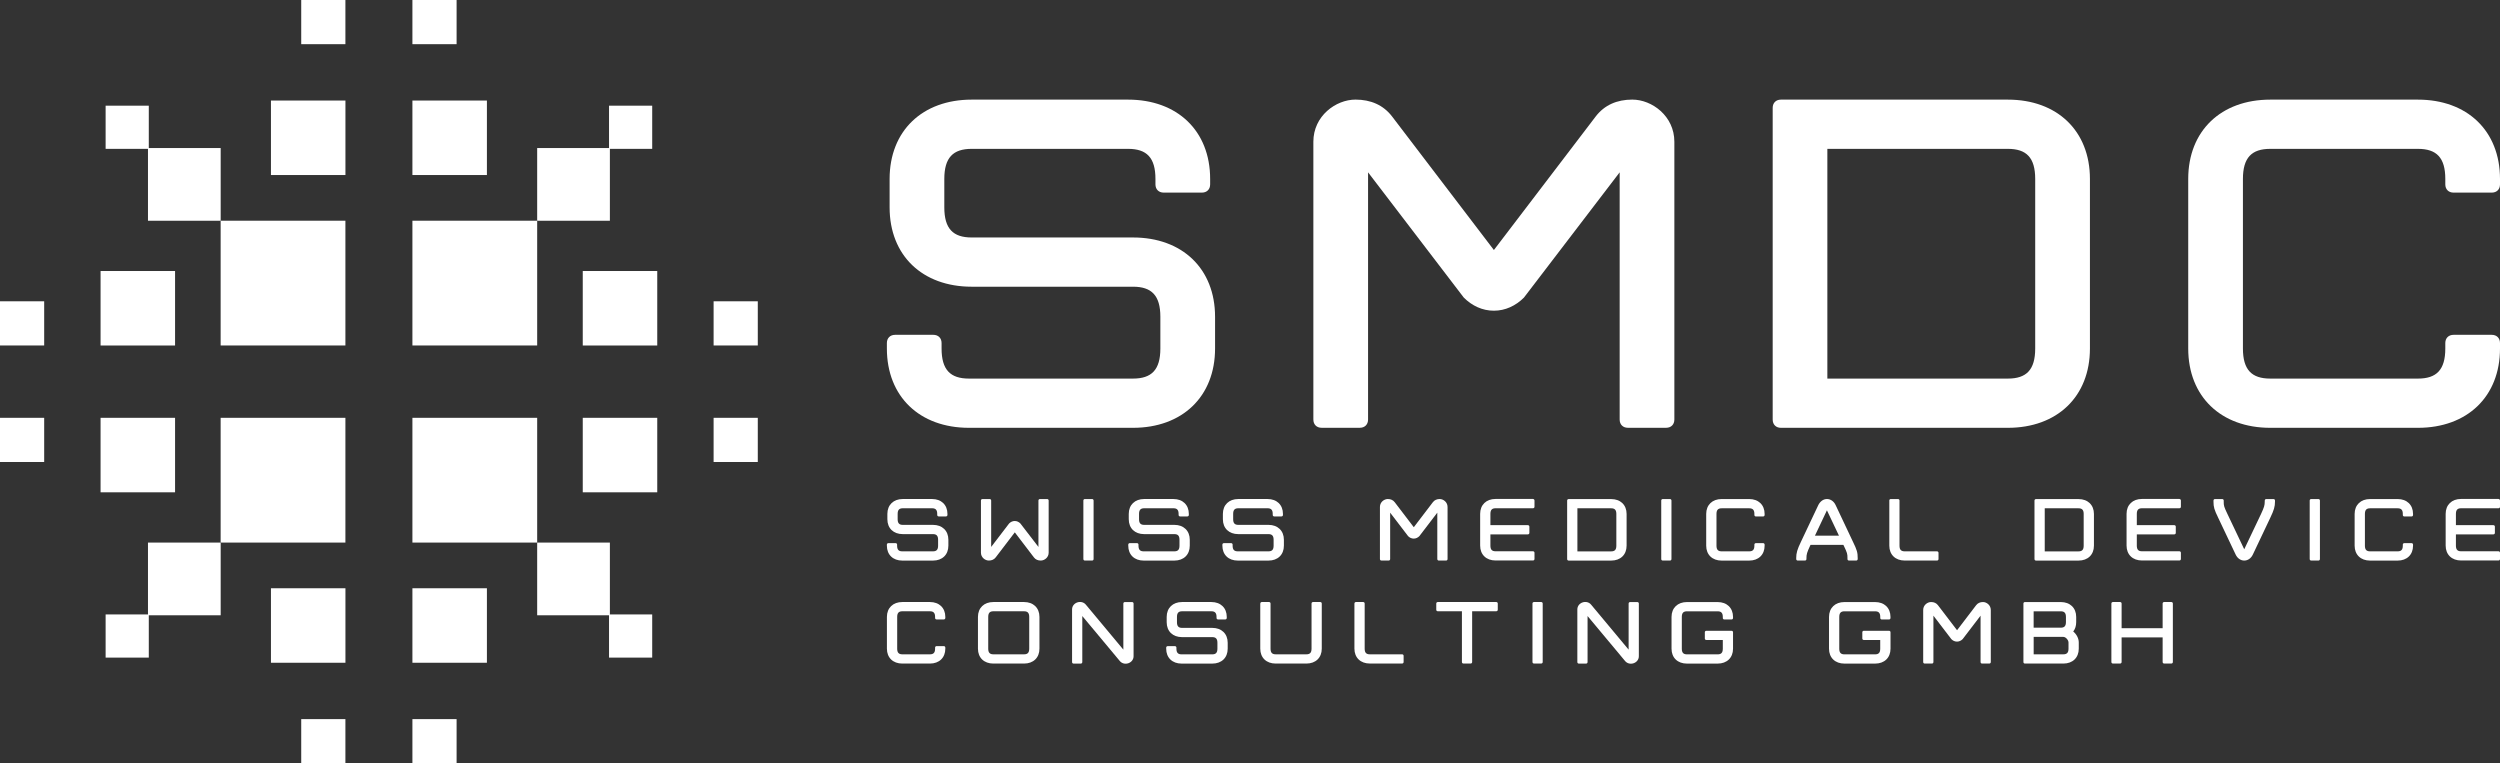
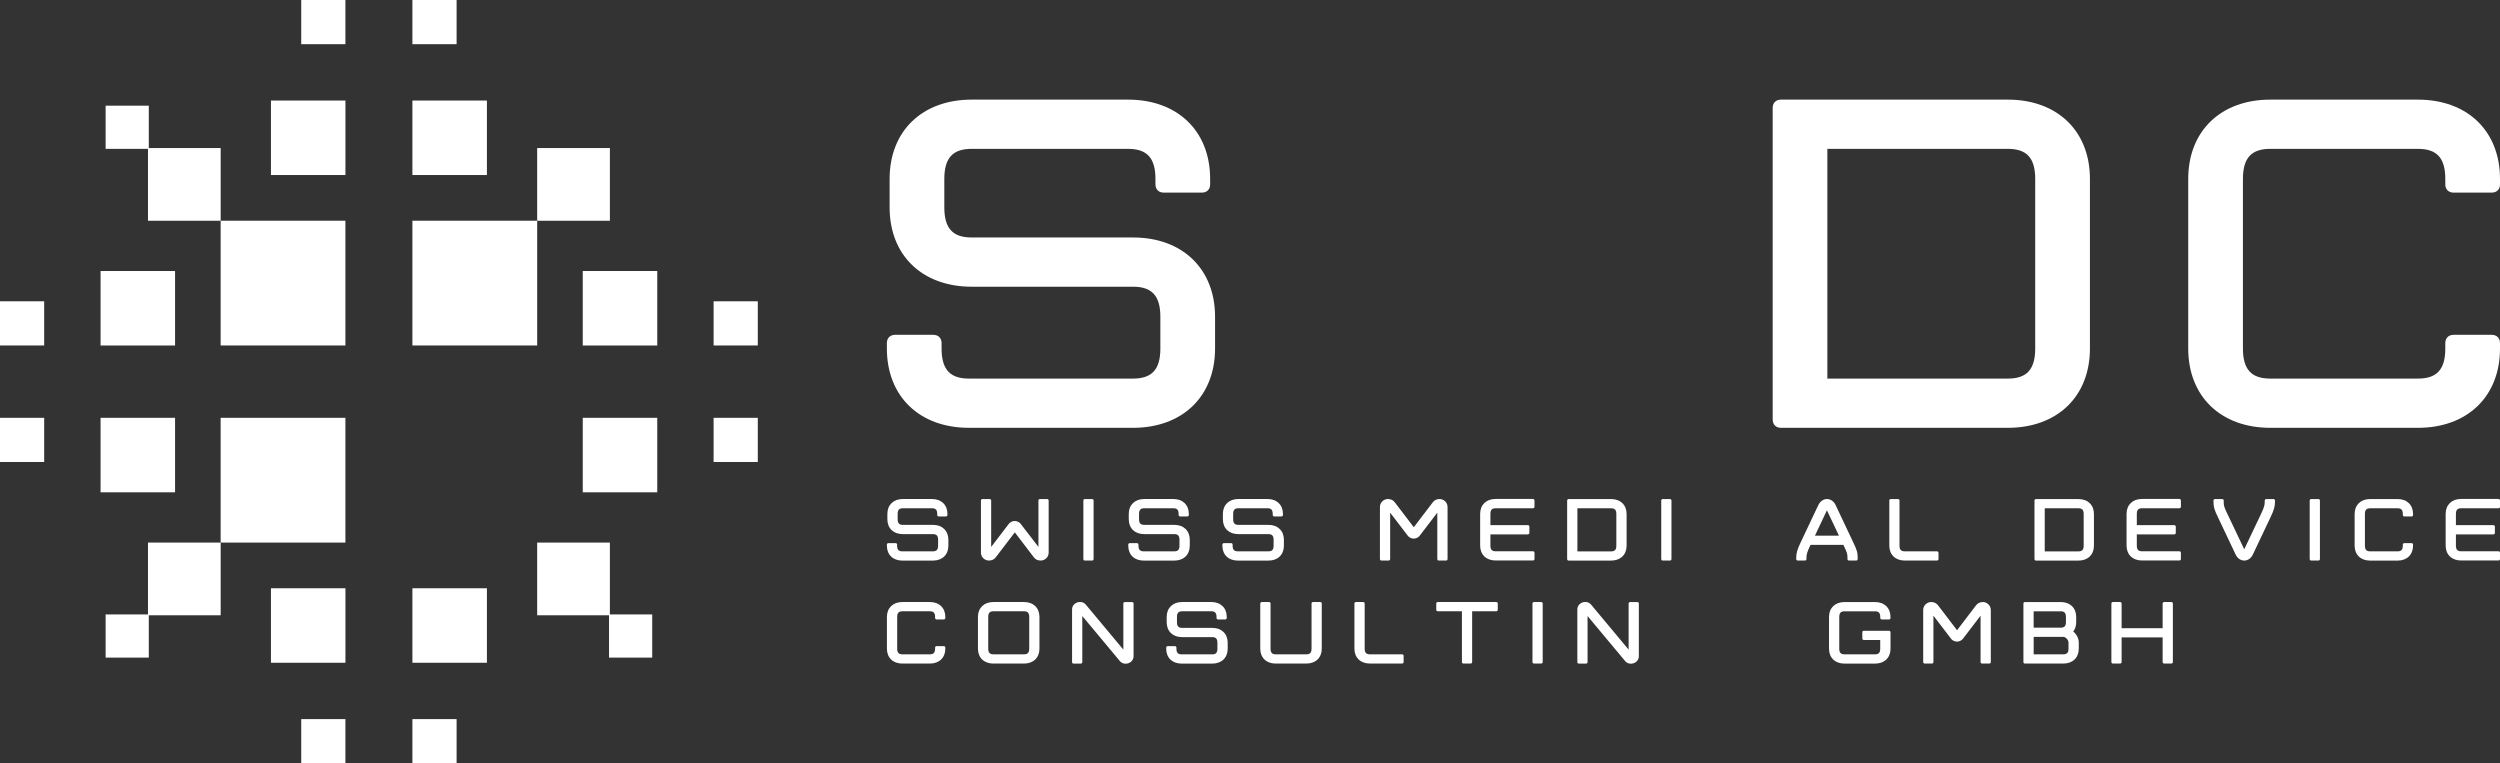
<svg xmlns="http://www.w3.org/2000/svg" id="Layer_1" data-name="Layer 1" viewBox="0 0 767.86 234.44">
  <rect x="0" y="0" width="767.86" height="234.44" fill="#333333" stroke="none" />
  <defs>
    <style>      .cls-1 {        fill: #fff;        stroke-width: 0px;      }    </style>
  </defs>
  <g>
    <g>
      <path class="cls-1" d="M272.4,105.36c0-1.51,1.01-2.52,2.52-2.52h11.76c1.51,0,2.52,1.01,2.52,2.52v1.68c0,6.55,2.69,9.24,8.4,9.24h50.4c5.71,0,8.4-2.69,8.4-9.24v-9.74c0-6.55-2.69-9.24-8.4-9.24h-49.56c-15.12,0-25.2-9.58-25.2-24.36v-8.74c0-14.78,10.08-24.36,25.2-24.36h48.05c15.12,0,25.2,9.58,25.2,24.36v1.68c0,1.51-1.01,2.52-2.52,2.52h-11.76c-1.51,0-2.52-1.01-2.52-2.52v-1.68c0-6.55-2.69-9.24-8.4-9.24h-48.05c-5.71,0-8.4,2.69-8.4,9.24v8.74c0,6.55,2.69,9.24,8.4,9.24h49.56c15.12,0,25.2,9.58,25.2,24.36v9.74c0,14.78-10.08,24.36-25.2,24.36h-50.4c-15.12,0-25.2-9.58-25.2-24.36v-1.68h0Z" />
-       <path class="cls-1" d="M514.27,43.53v85.34c0,1.51-1.01,2.52-2.52,2.52h-11.76c-1.51,0-2.52-1.01-2.52-2.52V52.93l-29.4,38.47c-2.52,2.52-5.71,4.03-9.24,4.03s-6.72-1.51-9.24-4.03l-29.4-38.47v75.94c0,1.51-1.01,2.52-2.52,2.52h-11.76c-1.51,0-2.52-1.01-2.52-2.52V43.53c0-7.9,6.89-12.94,12.94-12.94,4.7,0,8.57,1.68,11.26,5.21l31.25,40.99,31.25-40.99c2.69-3.53,6.55-5.21,11.26-5.21,6.04,0,12.92,5.05,12.92,12.94Z" />
      <path class="cls-1" d="M641.91,107.04c0,14.78-10.08,24.36-25.2,24.36h-69.72c-1.51,0-2.52-1.01-2.52-2.52V33.12c0-1.51,1.01-2.52,2.52-2.52h69.72c15.12,0,25.2,9.58,25.2,24.36v52.08h0ZM625.1,54.96c0-6.55-2.69-9.24-8.4-9.24h-55.44v70.56h55.44c5.71,0,8.4-2.69,8.4-9.24v-52.08Z" />
      <path class="cls-1" d="M767.86,56.64c0,1.51-1.01,2.52-2.52,2.52h-11.76c-1.51,0-2.52-1.01-2.52-2.52v-1.68c0-6.55-2.69-9.24-8.4-9.24h-45.36c-5.71,0-8.4,2.69-8.4,9.24v52.08c0,6.55,2.69,9.24,8.4,9.24h45.36c5.71,0,8.4-2.69,8.4-9.24v-1.68c0-1.51,1.01-2.52,2.52-2.52h11.76c1.51,0,2.52,1.01,2.52,2.52v1.68c0,14.78-10.08,24.36-25.2,24.36h-45.36c-15.12,0-25.2-9.58-25.2-24.36v-52.08c0-14.78,10.08-24.36,25.2-24.36h45.36c15.12,0,25.2,9.58,25.2,24.36v1.68Z" />
    </g>
    <g>
      <g>
        <path class="cls-1" d="M272.4,167.29c0-.28.19-.47.47-.47h2.2c.28,0,.47.19.47.47v.32c0,1.23.5,1.73,1.57,1.73h9.45c1.07,0,1.57-.5,1.57-1.73v-1.83c0-1.23-.5-1.73-1.57-1.73h-9.29c-2.83,0-4.72-1.79-4.72-4.57v-1.64c0-2.77,1.89-4.57,4.72-4.57h9.01c2.83,0,4.72,1.8,4.72,4.57v.31c0,.28-.19.47-.47.47h-2.2c-.28,0-.47-.19-.47-.47v-.31c0-1.23-.5-1.73-1.57-1.73h-9.01c-1.07,0-1.57.5-1.57,1.73v1.64c0,1.23.5,1.73,1.57,1.73h9.29c2.83,0,4.72,1.8,4.72,4.57v1.83c0,2.77-1.89,4.57-4.72,4.57h-9.45c-2.83,0-4.72-1.8-4.72-4.57v-.32Z" />
        <path class="cls-1" d="M318.95,167.99v-14.24c0-.28.19-.47.47-.47h2.2c.28,0,.47.19.47.47v16c0,1.48-1.29,2.42-2.43,2.42-.88,0-1.61-.31-2.11-.98l-5.86-7.68-5.86,7.68c-.5.66-1.23.98-2.11.98-1.13,0-2.43-.94-2.43-2.42v-16c0-.28.19-.47.47-.47h2.2c.28,0,.47.19.47.47v14.24l5.51-7.21c.47-.47,1.07-.76,1.73-.76s1.26.28,1.73.76l5.55,7.21Z" />
        <path class="cls-1" d="M333.22,153.28h2.2c.28,0,.47.19.47.47v17.95c0,.28-.19.47-.47.47h-2.2c-.28,0-.47-.19-.47-.47v-17.95c-.01-.28.18-.47.47-.47Z" />
        <path class="cls-1" d="M346.54,167.29c0-.28.19-.47.47-.47h2.2c.28,0,.47.19.47.47v.32c0,1.23.5,1.73,1.57,1.73h9.45c1.07,0,1.57-.5,1.57-1.73v-1.83c0-1.23-.5-1.73-1.57-1.73h-9.29c-2.83,0-4.72-1.79-4.72-4.57v-1.64c0-2.77,1.89-4.57,4.72-4.57h9.01c2.83,0,4.72,1.8,4.72,4.57v.31c0,.28-.19.47-.47.47h-2.2c-.28,0-.47-.19-.47-.47v-.31c0-1.23-.5-1.73-1.57-1.73h-9.01c-1.07,0-1.57.5-1.57,1.73v1.64c0,1.23.5,1.73,1.57,1.73h9.29c2.83,0,4.72,1.8,4.72,4.57v1.83c0,2.77-1.89,4.57-4.72,4.57h-9.45c-2.83,0-4.72-1.8-4.72-4.57v-.32h0Z" />
        <path class="cls-1" d="M375.45,167.29c0-.28.19-.47.47-.47h2.2c.28,0,.47.19.47.47v.32c0,1.23.5,1.73,1.57,1.73h9.45c1.07,0,1.57-.5,1.57-1.73v-1.83c0-1.23-.5-1.73-1.57-1.73h-9.29c-2.83,0-4.72-1.79-4.72-4.57v-1.64c0-2.77,1.89-4.57,4.72-4.57h9.01c2.83,0,4.72,1.8,4.72,4.57v.31c0,.28-.19.47-.47.47h-2.2c-.28,0-.47-.19-.47-.47v-.31c0-1.23-.5-1.73-1.57-1.73h-9.01c-1.07,0-1.57.5-1.57,1.73v1.64c0,1.23.5,1.73,1.57,1.73h9.29c2.83,0,4.72,1.8,4.72,4.57v1.83c0,2.77-1.89,4.57-4.72,4.57h-9.45c-2.83,0-4.72-1.8-4.72-4.57v-.32Z" />
        <path class="cls-1" d="M444.61,155.7v16c0,.28-.19.47-.47.47h-2.21c-.28,0-.47-.19-.47-.47v-14.24l-5.51,7.21c-.47.47-1.07.76-1.73.76s-1.26-.28-1.73-.76l-5.51-7.21v14.24c0,.28-.19.47-.47.47h-2.2c-.28,0-.47-.19-.47-.47v-16c0-1.48,1.29-2.43,2.43-2.43.88,0,1.61.32,2.11.98l5.86,7.68,5.86-7.68c.5-.66,1.23-.98,2.11-.98,1.11.01,2.4.95,2.4,2.43Z" />
        <path class="cls-1" d="M471.31,153.75v1.89c0,.28-.19.47-.47.47h-11.5c-1.07,0-1.57.5-1.57,1.73v3.46h11.5c.28,0,.47.19.47.47v1.89c0,.28-.19.47-.47.47h-11.5v3.46c0,1.23.5,1.73,1.57,1.73h11.5c.28,0,.47.19.47.47v1.89c0,.28-.19.47-.47.47h-11.5c-2.83,0-4.72-1.8-4.72-4.57v-9.76c0-2.77,1.89-4.57,4.72-4.57h11.5c.29.03.47.22.47.5Z" />
        <path class="cls-1" d="M499.6,167.61c0,2.77-1.89,4.57-4.72,4.57h-13.07c-.28,0-.47-.19-.47-.47v-17.95c0-.28.19-.47.47-.47h13.07c2.83,0,4.72,1.8,4.72,4.57v9.75ZM496.45,157.85c0-1.23-.5-1.73-1.57-1.73h-10.39v13.23h10.39c1.07,0,1.57-.5,1.57-1.73v-9.77Z" />
        <path class="cls-1" d="M510.71,153.28h2.2c.28,0,.47.19.47.47v17.95c0,.28-.19.47-.47.47h-2.2c-.28,0-.47-.19-.47-.47v-17.95c0-.28.19-.47.47-.47Z" />
-         <path class="cls-1" d="M541.99,158.16c0,.28-.19.47-.47.47h-2.2c-.28,0-.47-.19-.47-.47v-.31c0-1.23-.5-1.73-1.57-1.73h-8.5c-1.07,0-1.57.5-1.57,1.73v9.76c0,1.23.5,1.73,1.57,1.73h8.5c1.07,0,1.57-.5,1.57-1.73v-.32c0-.28.19-.47.47-.47h2.2c.28,0,.47.19.47.47v.32c0,2.77-1.89,4.57-4.72,4.57h-8.5c-2.83,0-4.72-1.8-4.72-4.57v-9.76c0-2.77,1.89-4.57,4.72-4.57h8.5c2.83,0,4.72,1.8,4.72,4.57v.31Z" />
        <path class="cls-1" d="M569.13,166.41c1.23,2.52,1.45,3.31,1.45,4.98v.31c0,.28-.19.47-.47.47h-2.2c-.28,0-.47-.19-.47-.47v-.31c0-1.26-.06-1.54-1.13-3.78l-.13-.25h-10.08l-.13.25c-.94,2.02-1.13,2.65-1.13,3.78v.31c0,.28-.19.47-.47.47h-2.2c-.28,0-.47-.19-.47-.47v-.31c0-1.51.31-2.61,1.45-4.98l5.35-11.31c.57-1.1,1.51-1.83,2.65-1.83s2.14.76,2.65,1.86l5.33,11.28ZM561.13,156.74l-3.68,7.78h7.37l-3.69-7.78Z" />
        <path class="cls-1" d="M580.28,153.75c0-.28.19-.47.47-.47h2.2c.28,0,.47.19.47.47v13.86c0,1.23.5,1.73,1.57,1.73h9.94c.28,0,.47.19.47.47v1.89c0,.28-.19.47-.47.47h-9.92c-2.83,0-4.72-1.8-4.72-4.57v-13.85h-.01Z" />
        <path class="cls-1" d="M643.14,167.61c0,2.77-1.89,4.57-4.72,4.57h-13.07c-.28,0-.47-.19-.47-.47v-17.95c0-.28.19-.47.47-.47h13.07c2.83,0,4.72,1.8,4.72,4.57v9.75ZM639.99,157.85c0-1.23-.5-1.73-1.57-1.73h-10.39v13.23h10.39c1.07,0,1.57-.5,1.57-1.73v-9.77Z" />
        <path class="cls-1" d="M669.85,153.75v1.89c0,.28-.19.47-.47.47h-11.5c-1.07,0-1.57.5-1.57,1.73v3.46h11.5c.28,0,.47.19.47.47v1.89c0,.28-.19.47-.47.47h-11.5v3.46c0,1.23.5,1.73,1.57,1.73h11.5c.28,0,.47.19.47.47v1.89c0,.28-.19.47-.47.47h-11.5c-2.83,0-4.72-1.8-4.72-4.57v-9.76c0-2.77,1.89-4.57,4.72-4.57h11.5c.28.03.47.22.47.5Z" />
        <path class="cls-1" d="M695.61,153.75c0-.28.19-.47.47-.47h2.2c.28,0,.47.19.47.47v.31c0,1.51-.31,2.61-1.45,4.98l-5.35,11.28c-1.17,2.49-4.13,2.46-5.29,0l-5.35-11.28c-1.23-2.52-1.45-3.31-1.45-4.98v-.31c0-.28.19-.47.47-.47h2.2c.28,0,.47.19.47.47v.31c0,1.26.06,1.54,1.13,3.78l5.17,10.87,5.17-10.87c.94-2.02,1.13-2.65,1.13-3.78v-.31h.01Z" />
        <path class="cls-1" d="M709.88,153.28h2.2c.28,0,.47.19.47.47v17.95c0,.28-.19.47-.47.47h-2.2c-.28,0-.47-.19-.47-.47v-17.95c-.01-.28.18-.47.47-.47Z" />
        <path class="cls-1" d="M741.15,158.16c0,.28-.19.47-.47.47h-2.2c-.28,0-.47-.19-.47-.47v-.31c0-1.23-.5-1.73-1.57-1.73h-8.5c-1.07,0-1.57.5-1.57,1.73v9.76c0,1.23.5,1.73,1.57,1.73h8.5c1.07,0,1.57-.5,1.57-1.73v-.32c0-.28.19-.47.47-.47h2.2c.28,0,.47.19.47.47v.32c0,2.77-1.89,4.57-4.72,4.57h-8.5c-2.83,0-4.72-1.8-4.72-4.57v-9.76c0-2.77,1.89-4.57,4.72-4.57h8.5c2.83,0,4.72,1.8,4.72,4.57v.31Z" />
        <path class="cls-1" d="M767.86,153.75v1.89c0,.28-.19.47-.47.47h-11.5c-1.07,0-1.57.5-1.57,1.73v3.46h11.5c.28,0,.47.19.47.47v1.89c0,.28-.19.47-.47.47h-11.5v3.46c0,1.23.5,1.73,1.57,1.73h11.5c.28,0,.47.19.47.47v1.89c0,.28-.19.47-.47.47h-11.5c-2.83,0-4.72-1.8-4.72-4.57v-9.76c0-2.77,1.89-4.57,4.72-4.57h11.5c.28.03.47.22.47.5Z" />
      </g>
      <g>
        <path class="cls-1" d="M290.35,189.79c0,.28-.19.47-.47.47h-2.2c-.28,0-.47-.19-.47-.47v-.31c0-1.23-.5-1.73-1.57-1.73h-8.5c-1.07,0-1.57.5-1.57,1.73v9.76c0,1.23.5,1.73,1.57,1.73h8.5c1.07,0,1.57-.5,1.57-1.73v-.32c0-.28.19-.47.47-.47h2.2c.28,0,.47.19.47.47v.32c0,2.77-1.89,4.57-4.72,4.57h-8.5c-2.83,0-4.72-1.8-4.72-4.57v-9.76c0-2.77,1.89-4.57,4.72-4.57h8.5c2.83,0,4.72,1.8,4.72,4.57v.31Z" />
        <path class="cls-1" d="M319.26,199.24c0,2.77-1.89,4.57-4.72,4.57h-9.45c-2.83,0-4.72-1.8-4.72-4.57v-9.76c0-2.77,1.89-4.57,4.72-4.57h9.45c2.83,0,4.72,1.8,4.72,4.57v9.76ZM316.12,189.48c0-1.23-.5-1.73-1.57-1.73h-9.45c-1.07,0-1.57.5-1.57,1.73v9.76c0,1.23.5,1.73,1.57,1.73h9.45c1.07,0,1.57-.5,1.57-1.73v-9.76Z" />
        <path class="cls-1" d="M345.03,199.53v-14.14c0-.28.19-.47.47-.47h2.2c.28,0,.47.19.47.47v16.16c0,2.17-2.9,3.12-4.25,1.45l-11.5-13.79v14.14c0,.28-.19.47-.47.47h-2.2c-.28,0-.47-.19-.47-.47v-16.16c0-2.17,2.9-3.12,4.25-1.45l11.5,13.79Z" />
        <path class="cls-1" d="M358.19,198.93c0-.28.19-.47.47-.47h2.2c.28,0,.47.19.47.47v.32c0,1.23.5,1.73,1.57,1.73h9.45c1.07,0,1.57-.5,1.57-1.73v-1.83c0-1.23-.5-1.73-1.57-1.73h-9.29c-2.83,0-4.72-1.79-4.72-4.57v-1.64c0-2.77,1.89-4.57,4.72-4.57h9.01c2.83,0,4.72,1.8,4.72,4.57v.31c0,.28-.19.47-.47.47h-2.2c-.28,0-.47-.19-.47-.47v-.31c0-1.23-.5-1.73-1.57-1.73h-9.01c-1.07,0-1.57.5-1.57,1.73v1.64c0,1.23.5,1.73,1.57,1.73h9.29c2.83,0,4.72,1.8,4.72,4.57v1.83c0,2.77-1.89,4.57-4.72,4.57h-9.45c-2.83,0-4.72-1.8-4.72-4.57v-.32Z" />
        <path class="cls-1" d="M387.1,185.38c0-.28.19-.47.47-.47h2.2c.28,0,.47.19.47.47v13.86c0,1.23.5,1.73,1.57,1.73h9.45c1.07,0,1.57-.5,1.57-1.73v-13.86c0-.28.19-.47.47-.47h2.2c.28,0,.47.19.47.47v13.86c0,2.77-1.89,4.57-4.72,4.57h-9.45c-2.83,0-4.72-1.8-4.72-4.57v-13.86h.02Z" />
        <path class="cls-1" d="M416.01,185.38c0-.28.19-.47.47-.47h2.2c.28,0,.47.19.47.47v13.86c0,1.23.5,1.73,1.57,1.73h9.92c.28,0,.47.19.47.47v1.89c0,.28-.19.47-.47.47h-9.92c-2.83,0-4.72-1.8-4.72-4.57v-13.85h.01Z" />
        <path class="cls-1" d="M441.14,187.27v-1.89c0-.28.19-.47.47-.47h17.95c.28,0,.47.19.47.47v1.89c0,.28-.19.47-.47.47h-7.4v15.59c0,.28-.19.47-.47.47h-2.2c-.28,0-.47-.19-.47-.47v-15.59h-7.4c-.29.01-.48-.18-.48-.47Z" />
        <path class="cls-1" d="M471.16,184.91h2.2c.28,0,.47.19.47.47v17.95c0,.28-.19.47-.47.47h-2.2c-.28,0-.47-.19-.47-.47v-17.95c-.01-.28.18-.47.47-.47Z" />
        <path class="cls-1" d="M500.22,199.53v-14.14c0-.28.19-.47.47-.47h2.2c.28,0,.47.19.47.47v16.16c0,2.17-2.9,3.12-4.25,1.45l-11.5-13.79v14.14c0,.28-.19.47-.47.47h-2.2c-.28,0-.47-.19-.47-.47v-16.16c0-2.17,2.9-3.12,4.25-1.45l11.5,13.79Z" />
-         <path class="cls-1" d="M529.14,196.57h-5.04c-.28,0-.47-.19-.47-.47v-1.89c0-.28.19-.47.47-.47h7.72c.28,0,.47.19.47.47v5.04c0,2.77-1.89,4.57-4.72,4.57h-9.45c-2.83,0-4.72-1.8-4.72-4.57v-9.76c0-2.77,1.89-4.57,4.72-4.57h9.45c2.83,0,4.72,1.8,4.72,4.57v.31c0,.28-.19.47-.47.47h-2.2c-.28,0-.47-.19-.47-.47v-.31c0-1.23-.5-1.73-1.57-1.73h-9.45c-1.07,0-1.57.5-1.57,1.73v9.76c0,1.23.5,1.73,1.57,1.73h9.45c1.07,0,1.57-.5,1.57-1.73v-2.68h-.01Z" />
        <path class="cls-1" d="M577.51,196.57h-5.04c-.28,0-.47-.19-.47-.47v-1.89c0-.28.19-.47.47-.47h7.72c.28,0,.47.19.47.47v5.04c0,2.77-1.89,4.57-4.72,4.57h-9.45c-2.83,0-4.72-1.8-4.72-4.57v-9.76c0-2.77,1.89-4.57,4.72-4.57h9.44c2.83,0,4.72,1.8,4.72,4.57v.31c0,.28-.19.47-.47.47h-2.2c-.28,0-.47-.19-.47-.47v-.31c0-1.23-.5-1.73-1.57-1.73h-9.45c-1.07,0-1.57.5-1.57,1.73v9.76c0,1.23.5,1.73,1.57,1.73h9.44c1.07,0,1.57-.5,1.57-1.73v-2.68h.01Z" />
        <path class="cls-1" d="M611.46,187.34v16c0,.28-.19.47-.47.47h-2.2c-.28,0-.47-.19-.47-.47v-14.24l-5.51,7.21c-.47.47-1.07.76-1.73.76s-1.26-.28-1.73-.76l-5.51-7.21v14.24c0,.28-.19.47-.47.47h-2.2c-.28,0-.47-.19-.47-.47v-16c0-1.48,1.29-2.43,2.43-2.43.88,0,1.61.32,2.11.98l5.86,7.68,5.86-7.68c.5-.66,1.23-.98,2.11-.98,1.1,0,2.39.95,2.39,2.43Z" />
        <path class="cls-1" d="M638.48,197.35v1.89c0,2.77-1.89,4.57-4.72,4.57h-11.81c-.28,0-.47-.19-.47-.47v-17.95c0-.28.19-.47.47-.47h11.02c2.83,0,4.72,1.8,4.72,4.57v1.57c0,1.17-.31,2.14-.91,2.9,1.01.84,1.7,2.1,1.7,3.39ZM624.62,187.75v5.04h8.35c1.07,0,1.57-.5,1.57-1.73v-1.57c0-1.23-.5-1.73-1.57-1.73h-8.35ZM635.33,197.35c0-.79-.88-1.73-1.57-1.73h-9.13v5.35h9.13c1.07,0,1.57-.5,1.57-1.73v-1.89Z" />
        <path class="cls-1" d="M664.24,192.94v-7.56c0-.28.19-.47.47-.47h2.2c.28,0,.47.19.47.47v17.95c0,.28-.19.47-.47.47h-2.2c-.28,0-.47-.19-.47-.47v-7.56h-12.6v7.56c0,.28-.19.47-.47.47h-2.2c-.28,0-.47-.19-.47-.47v-17.95c0-.28.19-.47.47-.47h2.2c.28,0,.47.19.47.47v7.56h12.6Z" />
      </g>
    </g>
  </g>
  <g>
    <g>
      <g>
        <rect class="cls-1" x="67.77" y="67.79" width="38.32" height="38.32" />
        <g>
          <rect class="cls-1" x="30.89" y="83.24" width="22.88" height="22.88" />
          <rect class="cls-1" y="92.54" width="13.57" height="13.57" />
        </g>
        <g>
          <rect class="cls-1" x="83.22" y="30.88" width="22.88" height="22.88" />
          <rect class="cls-1" x="92.52" width="13.57" height="13.57" />
        </g>
        <rect class="cls-1" x="45.45" y="45.47" width="22.33" height="22.33" />
        <rect class="cls-1" x="32.44" y="32.46" width="13.26" height="13.26" />
      </g>
      <g>
        <rect class="cls-1" x="126.67" y="67.79" width="38.32" height="38.32" />
        <g>
          <rect class="cls-1" x="178.99" y="83.24" width="22.88" height="22.88" />
          <rect class="cls-1" x="219.18" y="92.54" width="13.57" height="13.57" />
        </g>
        <g>
          <rect class="cls-1" x="126.67" y="30.88" width="22.88" height="22.88" />
          <rect class="cls-1" x="126.67" width="13.57" height="13.57" />
        </g>
        <rect class="cls-1" x="164.99" y="45.47" width="22.33" height="22.33" />
-         <rect class="cls-1" x="187.06" y="32.46" width="13.26" height="13.26" />
      </g>
    </g>
    <g>
      <g>
-         <rect class="cls-1" x="126.67" y="128.33" width="38.32" height="38.32" />
        <g>
          <rect class="cls-1" x="178.99" y="128.33" width="22.88" height="22.88" />
          <rect class="cls-1" x="219.18" y="128.33" width="13.57" height="13.57" />
        </g>
        <g>
          <rect class="cls-1" x="126.67" y="180.68" width="22.88" height="22.88" />
          <rect class="cls-1" x="126.67" y="220.87" width="13.57" height="13.57" />
        </g>
        <rect class="cls-1" x="164.99" y="166.65" width="22.33" height="22.33" />
        <rect class="cls-1" x="187.06" y="188.72" width="13.26" height="13.26" />
      </g>
      <g>
        <rect class="cls-1" x="67.77" y="128.33" width="38.32" height="38.32" />
        <g>
          <rect class="cls-1" x="30.89" y="128.33" width="22.88" height="22.88" />
          <rect class="cls-1" y="128.33" width="13.57" height="13.57" />
        </g>
        <g>
          <rect class="cls-1" x="83.22" y="180.68" width="22.88" height="22.88" />
          <rect class="cls-1" x="92.52" y="220.87" width="13.57" height="13.57" />
        </g>
        <rect class="cls-1" x="45.45" y="166.65" width="22.33" height="22.33" />
        <rect class="cls-1" x="32.44" y="188.72" width="13.26" height="13.26" />
      </g>
    </g>
  </g>
</svg>